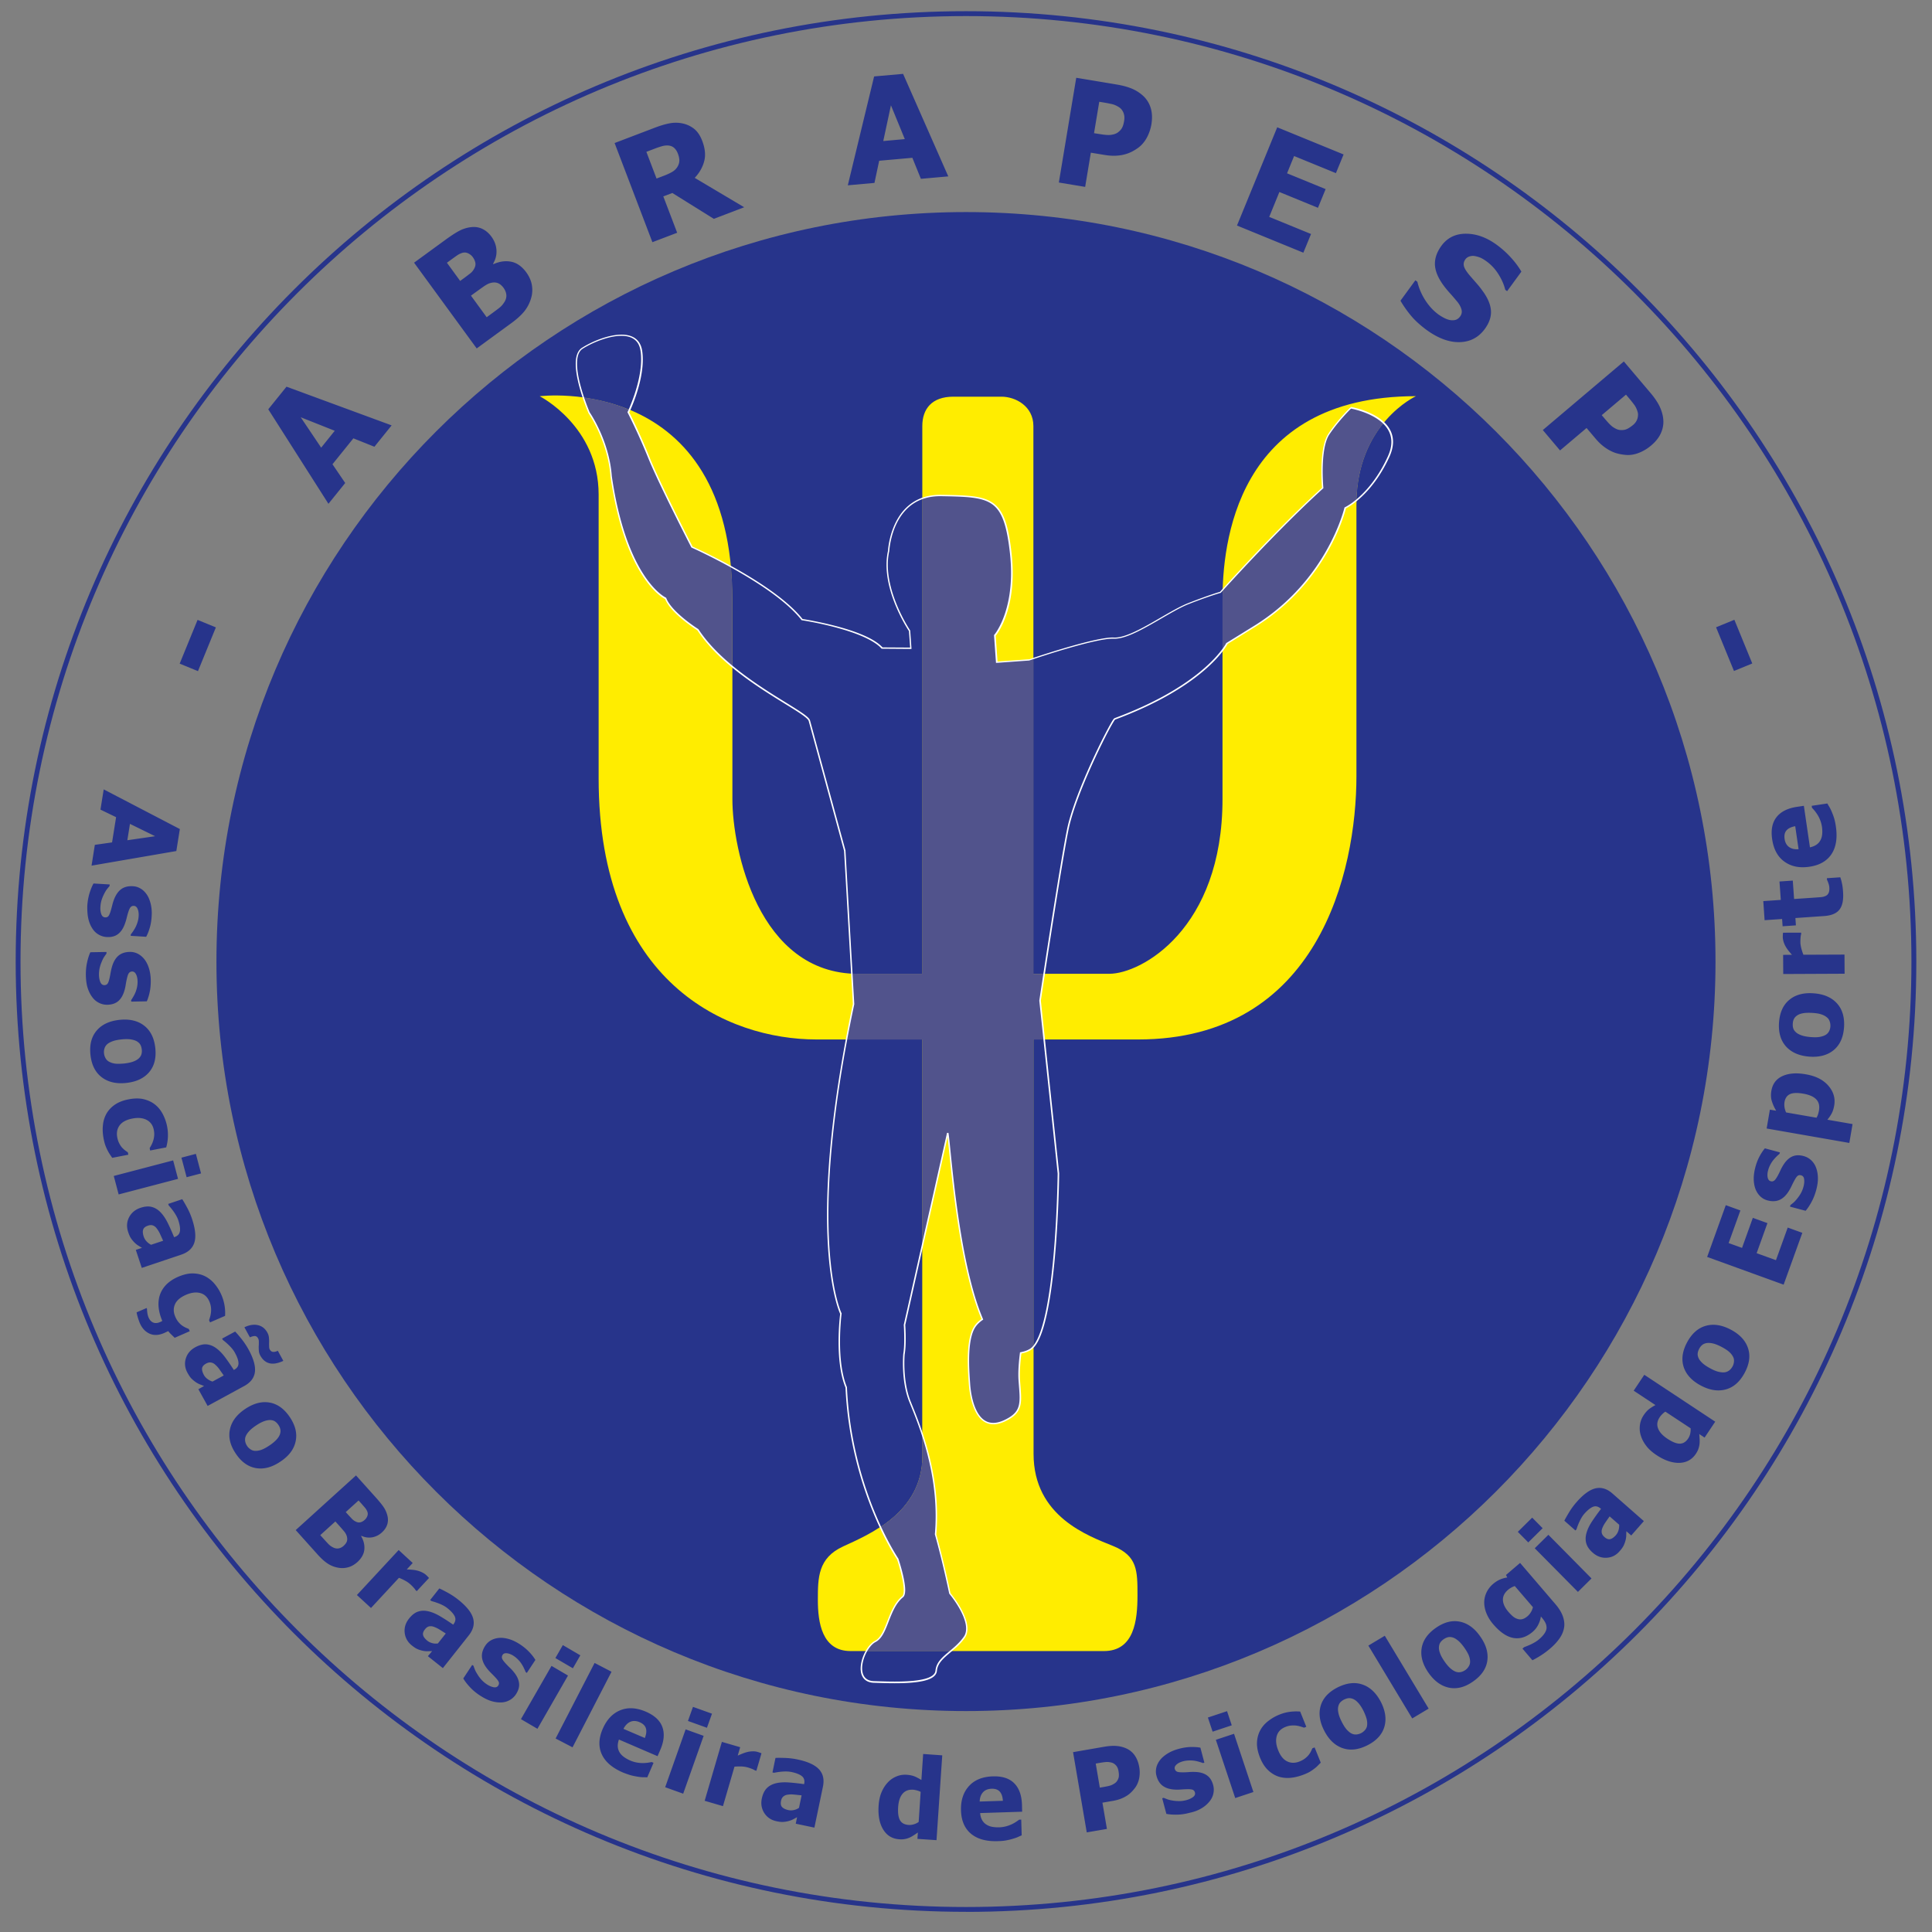
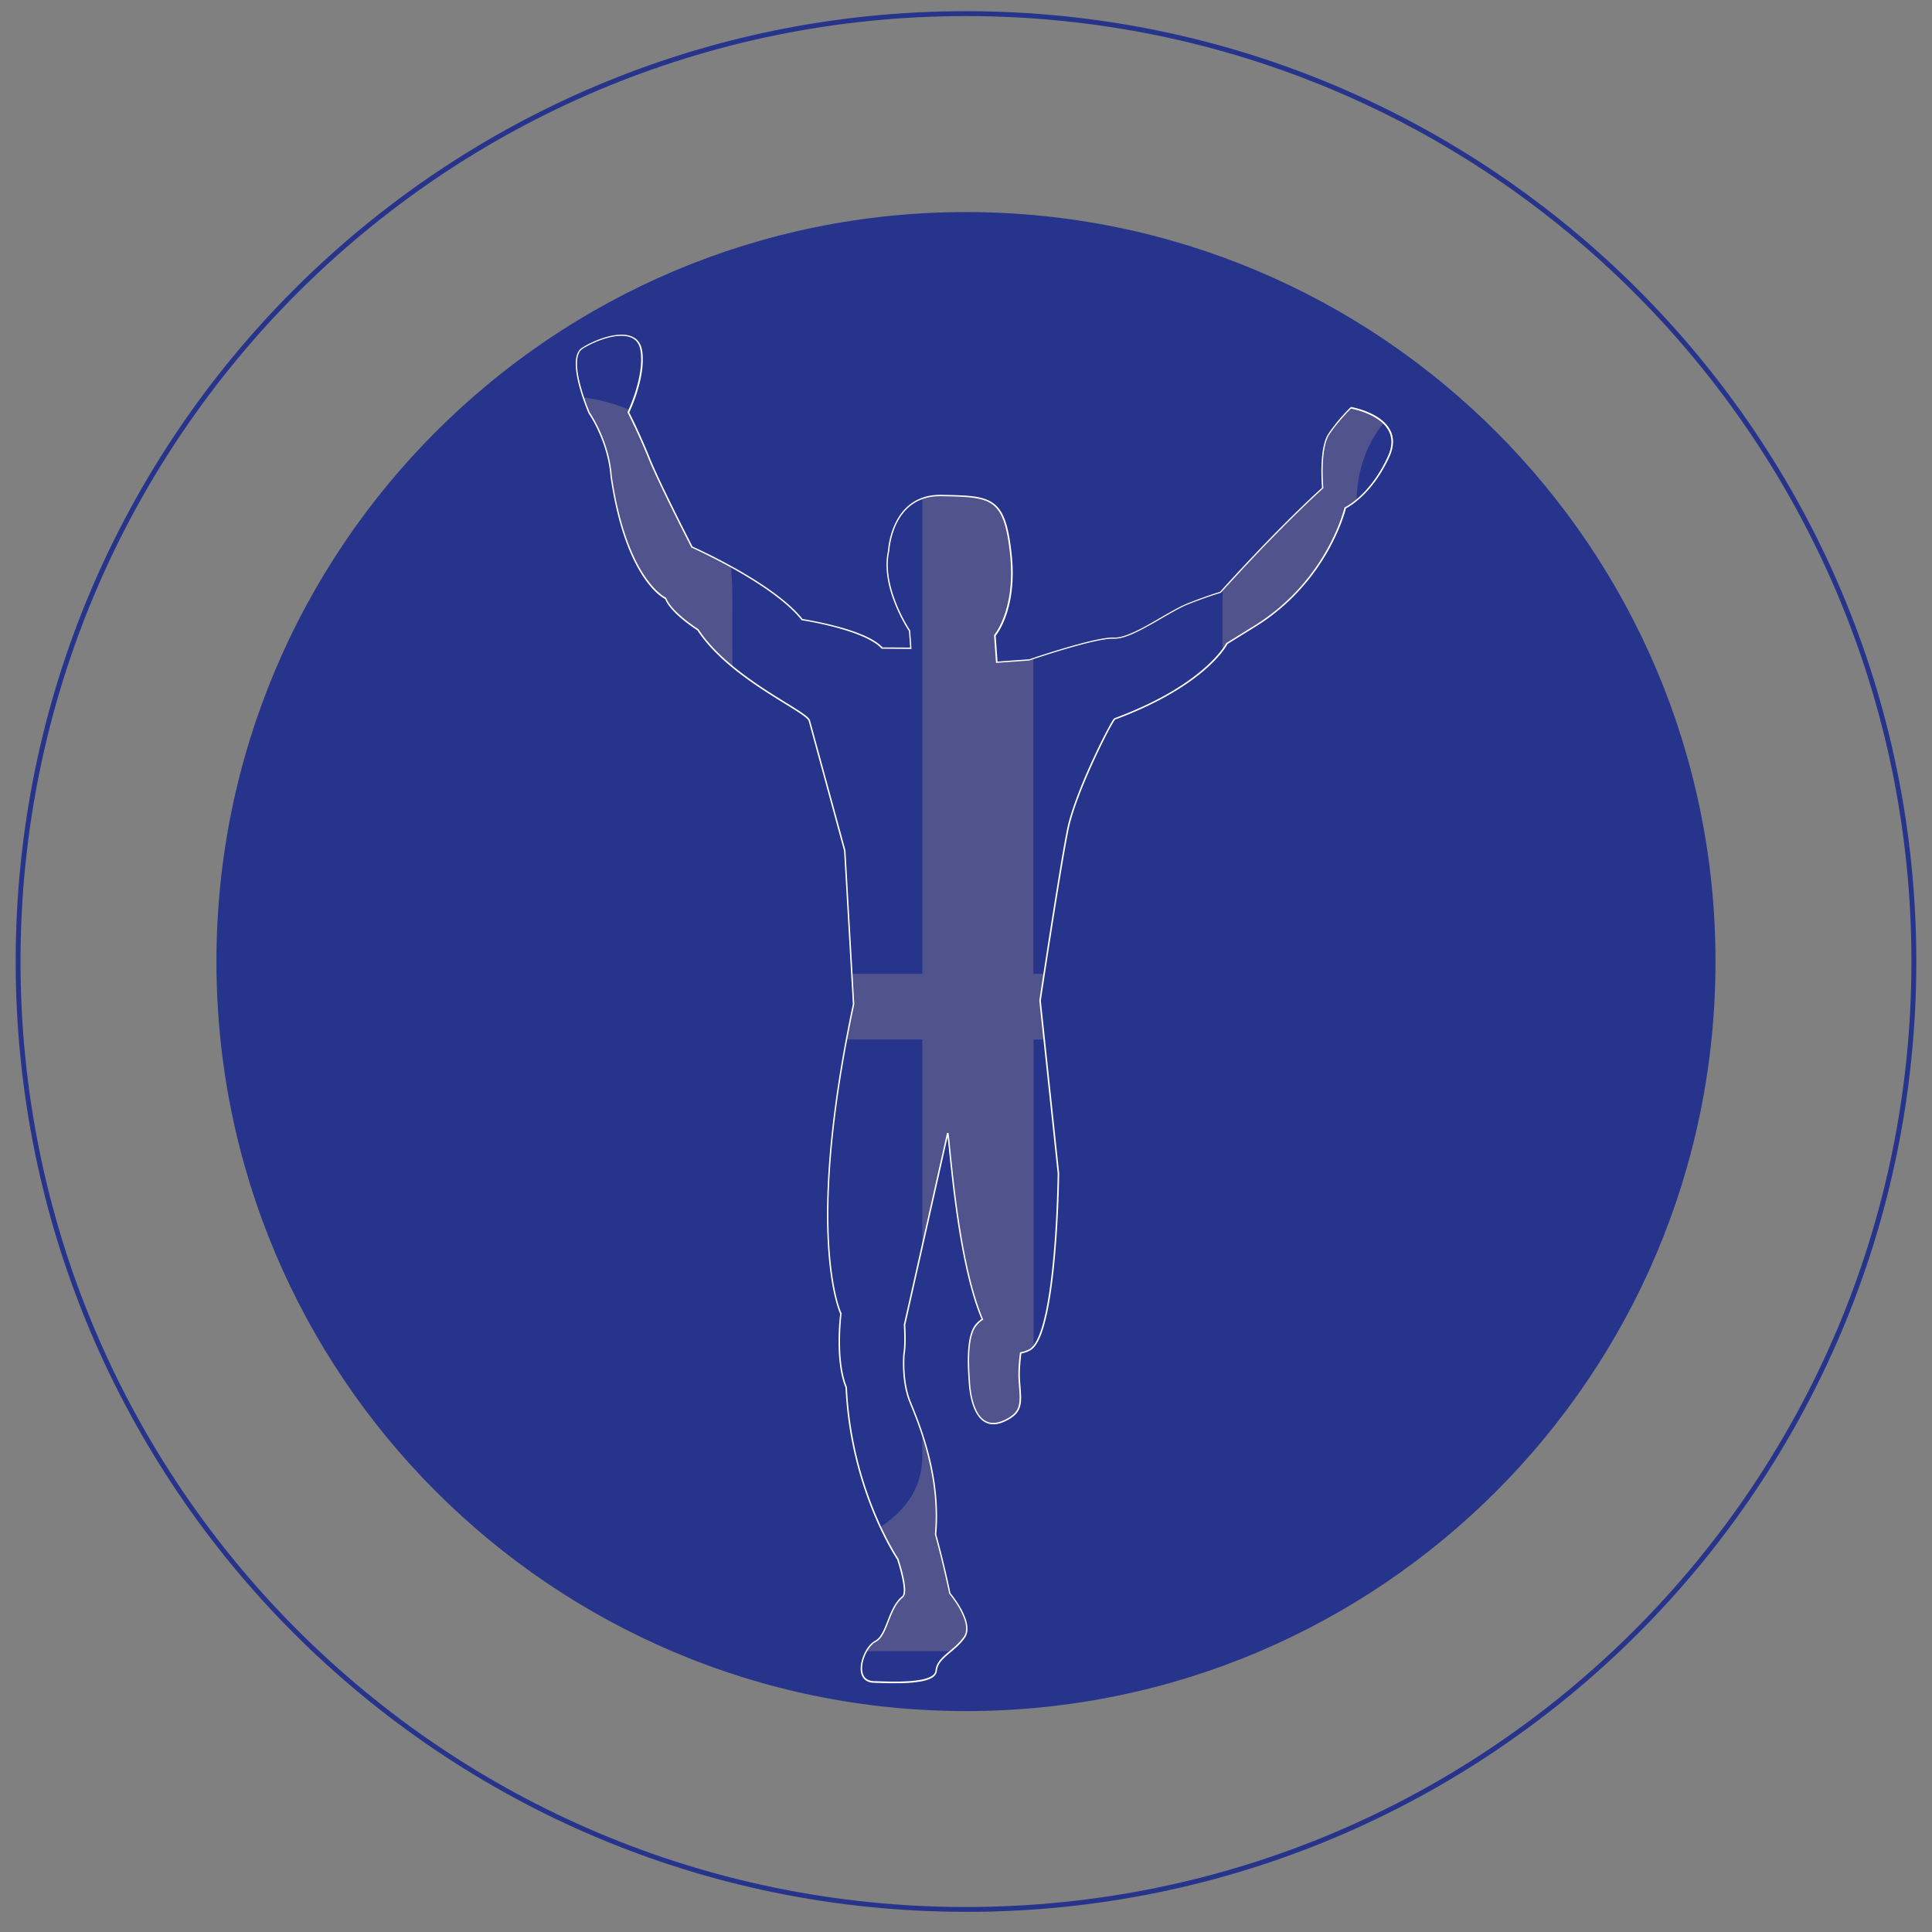
<svg xmlns="http://www.w3.org/2000/svg" data-bbox="2.76 1.97 334.48 334.49" viewBox="0 0 340 340" data-type="color">
  <rect x="0" y="0" width="340" height="340" fill="#808080" stroke="none" />
  <g>
    <path d="M170 301.12c72.85 0 131.9-59.05 131.9-131.9 0-72.85-59.06-131.9-131.9-131.9-72.86 0-131.91 59.05-131.91 131.9 0 72.85 59.06 131.9 131.91 131.9" fill="#27348b" data-color="1" />
-     <path d="M94.98 69.73s33.91-4.29 33.91 35.85v35.05c0 8.82 4.53 30.75 22.13 30.75h11.29v-96.4c0-2.99 1.65-5.17 5.47-5.17h8.45c2.51 0 5.63 1.69 5.63 5.17v96.39h13.38c5.58 0 19.9-7.86 19.9-30.75v-35.05c0-9.47 2.12-35.85 34.05-35.85 0 0-10.48 4.77-10.48 19.1v47.74c0 16.91-6.74 46.37-38.44 46.37h-18.38v72.92c0 11.09 9.71 14.46 14 16.22 4.29 1.75 4.29 4.34 4.29 8.7 0 4.37-.57 9.79-5.91 9.79h-44.59c-5.05 0-5.75-5.08-5.75-8.98 0-3.91 0-7.39 4.46-9.44 4.45-2.05 13.91-5.93 13.91-15.89v-73.32h-18.6c-15.67 0-38.35-9.87-38.35-45.96V87.04c0-12.06-10.37-17.31-10.37-17.31" fill="#ffed00" data-color="2" />
-     <path d="M167.32 290.57h-14.85c-1.21 2.13-1.51 5.34 1.3 5.44 1.06.03 2.34.08 3.66.08 3.48 0 7.16-.32 7.32-2.05.13-1.47 1.28-2.39 2.57-3.47m-5.01-107.63h-13.33c-6.8 36.24-.98 48.25-.98 48.25s-1.08 8.08.93 12.98c.5 10.72 3.57 19.32 6 24.56 3.79-2.51 7.38-6.34 7.38-12.46v-3.83c-.81-2.47-1.64-4.45-2.17-5.75-1.48-3.69-1.06-8.39-1.06-8.39.33-1.84.1-5.15.1-5.15l3.13-13.92v-36.29m21.44 0h-1.86v54.03c4.1-4.78 4.36-30.46 4.36-30.46l-2.5-23.57m31.42-79.12c-.25.28-.38.43-.38.43s-1.87.52-5.6 1.98c-3.67 1.42-9.7 6.08-12.97 6.08h-.36c-2.96 0-11.47 2.76-13.99 3.6v55.47h1.88c1.1-7.18 3.17-20.52 4.14-25.35 1.36-6.74 7.84-19.32 8.26-19.48 12.26-4.54 17.29-9.85 19-12.13v-8.83c0-.55 0-1.13.02-1.77m-52.86-16.1c-5.58 2.02-5.9 9.24-5.9 9.24-1.45 6.43 3.69 14.04 3.69 14.04l.22 3.07-5.06-.03c-3-3.35-14.08-5-14.08-5-2.72-3.47-8.13-6.91-12.55-9.34.17 1.84.26 3.8.26 5.88v11.73c6.06 5 13.19 8.28 13.55 9.51l6.24 22.88 1.24 21.65c.36.02.73.03 1.1.03h11.29V87.72m81.19-13.28c-2.37 2.89-4.6 7.27-4.78 13.6 1.58-1.3 3.82-3.67 5.63-7.65 1.25-2.72.51-4.63-.85-5.95M109.39 58.99c-2.32 0-5.21 1.23-6.87 2.29-1.92 1.22-.82 5.7.17 8.66 2.45.34 5.26.98 8.12 2.17.67-1.51 2.68-6.46 2.08-10.39-.31-2.03-1.74-2.73-3.5-2.73" fill="#27348b" data-color="1" />
    <path d="M162.31 252.44v3.83c0 6.13-3.58 9.95-7.38 12.46 1.68 3.61 3.05 5.63 3.05 5.63s1.94 5.8.86 6.66c-2.54 2.03-2.66 6.75-4.81 7.86-.57.29-1.13.93-1.57 1.7h14.85c.81-.68 1.68-1.43 2.38-2.43 1.81-2.57-2.55-7.72-2.55-7.72s-1-4.93-2.51-10.39c.62-6.82-.83-13.05-2.32-17.6m3.15-165.24c-1.2 0-2.25.19-3.15.52v83.65h-11.29c-.37 0-.74-.01-1.1-.03l.31 5.36c-.46 2.16-.87 4.23-1.25 6.24h13.33v36.29l4.46-19.83c.37 1.39 1.58 22.18 6.09 32.77-.62.44-1.22.98-1.61 1.8-1.16 2.46-.83 7.17-.66 9.54.14 1.92.84 7.02 4.21 7.02.77 0 1.68-.27 2.75-.9 2.48-1.46 2.07-3.21 1.81-6.75-.1-1.39.04-3.14.25-4.78.54-.11 1.08-.24 1.67-.59.21-.13.42-.31.61-.54v-54.03h1.86l-.73-6.84s.28-1.88.72-4.72h-1.88V115.9c-.45.15-.71.24-.71.24l-5.72.4-.34-4.72s3.9-4.47 2.8-14.44c-1.1-9.96-3.4-10.04-12.22-10.19-.07.01-.14.01-.21.01m72.3-15.43s-2.15 2.05-3.88 4.63c-1.74 2.57-1.09 9.49-1.09 9.49-7.48 6.81-15.75 15.88-17.62 17.94-.02.63-.03 1.22-.03 1.75v8.83c.54-.72.75-1.14.75-1.14l5.07-3.13c12.83-8.03 15.76-20.74 15.76-20.74s.82-.38 2-1.35c.17-6.32 2.41-10.71 4.78-13.6-2.12-2.06-5.74-2.68-5.74-2.68m-135.07-1.83c.53 1.57 1.02 2.72 1.02 2.72s3.41 4.9 3.86 11.2c2.7 18.39 9.58 21.45 9.58 21.45.94 2.55 5.68 5.53 5.68 5.53 1.57 2.4 3.74 4.57 6.06 6.49V105.6c0-2.08-.09-4.03-.26-5.88-3.78-2.08-6.83-3.43-6.83-3.43s-5.7-11.06-7.56-15.67c-1.86-4.61-3.65-8.04-3.65-8.04s.08-.16.21-.46c-2.85-1.2-5.67-1.85-8.11-2.18" fill="#51538c" data-color="3" />
    <path d="M237.76 71.77l-.09-.09s-2.16 2.06-3.9 4.65c-1.02 1.53-1.22 4.43-1.23 6.65 0 1.65.12 2.92.12 2.92l.13-.01-.09-.1c-8.5 7.73-18.01 18.37-18.01 18.38l.1.09-.04-.12s-1.89.53-5.62 1.99c-1.85.72-4.27 2.24-6.65 3.58-2.37 1.34-4.69 2.49-6.27 2.49h-.16l-.21-.01c-1.78 0-5.45.96-8.69 1.92-3.24.96-6.04 1.92-6.04 1.92l.04.12-.01-.13-5.59.4-.33-4.59-.13.01.1.08c.02-.02 3.03-3.48 3.03-11.08 0-1.07-.06-2.22-.2-3.45-.55-4.99-1.4-7.54-3.27-8.87-1.87-1.32-4.67-1.36-9.08-1.44h-.21c-4.36 0-6.68 2.48-7.88 4.95-1.2 2.47-1.31 4.92-1.31 4.93l.13.01-.13-.03c-.18.81-.26 1.63-.26 2.46 0 5.83 3.96 11.68 3.97 11.69l.11-.07-.13.01.21 2.93-4.92-.03v.13l.1-.09c-1.54-1.71-5.07-2.96-8.23-3.79-3.15-.83-5.92-1.25-5.93-1.25l-.02.13.1-.08c-5.1-6.48-19.42-12.8-19.43-12.81l-.05.12.11-.06s-.36-.69-.92-1.8c-1.69-3.32-5.24-10.41-6.63-13.86-1.86-4.62-3.64-8.05-3.65-8.05l-.11.06.12.06c0-.01 2.41-4.92 2.41-9.35 0-.53-.03-1.05-.11-1.56-.16-1.04-.61-1.76-1.26-2.21-.65-.45-1.47-.63-2.37-.63-2.36 0-5.26 1.24-6.95 2.31-.83.53-1.11 1.6-1.11 2.84 0 3.51 2.26 8.69 2.26 8.7v.01l.01.01s.21.3.54.85c.98 1.66 2.97 5.58 3.31 10.27v.01c2.69 18.42 9.61 21.54 9.66 21.55l.05-.12-.12.04c.99 2.62 5.73 5.57 5.73 5.59l.07-.11-.11.07c2.86 4.37 7.65 7.95 11.78 10.65 2.07 1.35 3.97 2.48 5.39 3.38.71.45 1.29.84 1.71 1.17.42.32.67.6.71.76l.12-.04-.12.03 6.23 22.87 1.55 27 .13-.01-.13-.03c-3.5 16.54-4.55 28.59-4.55 37.1 0 12.64 2.32 17.45 2.33 17.46l.12-.06-.13-.02s-.29 2.17-.29 4.95c0 2.59.25 5.7 1.23 8.09l.12-.05-.13.01c.84 18.16 9.07 30.24 9.08 30.26l.11-.07-.12.04s.3.88.59 2.01c.3 1.12.59 2.5.59 3.45 0 .54-.1.93-.28 1.06-1.31 1.05-1.97 2.76-2.59 4.33-.61 1.58-1.19 3-2.19 3.51-1.32.69-2.51 3-2.52 4.87 0 .66.15 1.27.53 1.73.37.46.96.75 1.79.78 1.06.03 2.35.08 3.67.08 1.74 0 3.53-.08 4.92-.38.7-.15 1.29-.35 1.73-.64.44-.28.73-.67.78-1.15.1-1.14.85-1.94 1.83-2.79.98-.85 2.17-1.73 3.09-3.04.33-.47.46-1.02.46-1.59-.01-2.76-3.01-6.28-3.02-6.29l-.1.08.13-.03s-1-4.93-2.51-10.4l-.12.03.13.01c.1-1.1.14-2.18.14-3.24 0-9.15-3.32-16.85-4.65-20.16-.93-2.31-1.11-5.04-1.11-6.73 0-.98.06-1.6.06-1.6l-.13-.01.13.02c.14-.77.18-1.77.18-2.7 0-1.33-.08-2.48-.08-2.48l-.13.01.13.03 7.6-33.75-.13-.03-.12.03c.08.32.23 1.89.47 4.2.71 6.93 2.24 20.62 5.63 28.59l.12-.05-.07-.1c-.63.44-1.25 1-1.65 1.85-.67 1.43-.85 3.55-.85 5.56 0 1.54.11 3.02.18 4.04.07.97.28 2.73.9 4.27.62 1.53 1.67 2.87 3.43 2.87.8 0 1.73-.28 2.81-.92 1.66-.97 2.08-2.13 2.07-3.78 0-.87-.11-1.88-.19-3.09-.02-.31-.03-.64-.03-.99 0-1.17.12-2.51.28-3.77l-.13-.02.03.13c.54-.11 1.11-.25 1.71-.61 1.24-.76 2.12-3.06 2.81-6.11 2.06-9.14 2.22-24.99 2.22-25v-.01l-3.23-30.42-.13.01.13.02s.22-1.46.57-3.75c1.05-6.88 3.28-21.27 4.3-26.32.67-3.35 2.63-8.18 4.47-12.18.92-2 1.81-3.8 2.5-5.11.34-.65.64-1.18.86-1.55.11-.18.2-.33.27-.43l.08-.11.02-.02-.04-.06.03.07.02-.01-.04-.06.03.07c16.15-5.99 19.8-13.31 19.81-13.34l-.12-.06.07.11 5.06-3.13c12.88-8.07 15.81-20.8 15.82-20.81l-.13-.03.05.12c.02-.01 4.5-2.09 7.7-9.07.45-.99.65-1.87.65-2.67 0-2.46-1.86-3.99-3.69-4.9-1.83-.91-3.64-1.22-3.65-1.23l-.06-.01-.05.04.06.12-.02.13s.44.08 1.12.27c1.01.28 2.52.82 3.77 1.72s2.23 2.16 2.23 3.89c0 .75-.19 1.6-.63 2.56-1.58 3.46-3.48 5.7-4.98 7.07-.75.69-1.4 1.16-1.86 1.45-.23.15-.41.25-.54.32-.13.07-.19.1-.19.1l-.06.03-.01.06s-.04.19-.15.55c-.73 2.52-4.36 13.1-15.55 20.1l-5.09 3.15-.02.03s-.05.11-.18.31c-.9 1.45-5.4 7.67-19.49 12.89l-.11.1c-.21.25-.73 1.16-1.44 2.52-2.11 4.07-5.8 12.05-6.79 16.98-1.36 6.75-4.87 30.08-4.87 30.08v.02l3.23 30.42.13-.01h-.13s-.02 1.76-.12 4.44c-.15 4.03-.48 10.14-1.22 15.49-.37 2.68-.84 5.17-1.43 7.12-.59 1.95-1.32 3.34-2.14 3.83-.57.34-1.09.47-1.63.58l-.09.02-.01.09c-.16 1.27-.28 2.61-.28 3.8 0 .35.01.69.03 1 .09 1.22.19 2.23.19 3.08-.01 1.61-.35 2.61-1.95 3.56-1.06.62-1.94.88-2.68.88-1.61 0-2.58-1.21-3.19-2.71-.61-1.49-.82-3.24-.88-4.19-.07-1.03-.18-2.49-.18-4.02 0-1.99.18-4.1.83-5.45.38-.79.95-1.32 1.57-1.75l.08-.06-.04-.1c-2.25-5.27-3.68-13.11-4.59-19.8-.46-3.35-.78-6.4-1.02-8.71-.24-2.31-.38-3.86-.47-4.24h-.25l-7.61 33.77v.02s.08 1.15.08 2.46c0 .91-.04 1.91-.17 2.65v.01s-.06.64-.06 1.62c0 1.7.17 4.46 1.13 6.82 1.34 3.31 4.63 10.97 4.63 20.06 0 1.05-.04 2.13-.14 3.22v.02l.01.02c.76 2.73 1.39 5.33 1.82 7.24.44 1.91.69 3.14.69 3.14l.01.03.02.03s.18.22.46.59c.84 1.11 2.5 3.59 2.49 5.54 0 .54-.12 1.03-.42 1.44-.89 1.27-2.06 2.14-3.05 2.99-.99.85-1.81 1.71-1.92 2.96-.04.38-.26.69-.66.95-1.2.79-3.92.98-6.51.98-1.32 0-2.61-.05-3.67-.08-.77-.03-1.27-.28-1.6-.68-.32-.4-.47-.95-.47-1.57-.01-1.76 1.19-4.04 2.38-4.64 1.14-.59 1.7-2.08 2.31-3.65.61-1.57 1.28-3.24 2.51-4.22.29-.25.37-.7.38-1.26 0-2-1.2-5.53-1.2-5.54l-.01-.02-.01-.01s-.13-.19-.35-.55c-1.58-2.55-7.95-13.75-8.68-29.57v-.02l-.01-.02c-.96-2.33-1.21-5.42-1.21-8 0-1.38.07-2.61.14-3.5.07-.88.14-1.42.14-1.42l.01-.04-.02-.03s-.03-.07-.1-.22c-.44-1.07-2.21-6.09-2.21-17.13 0-8.48 1.05-20.52 4.55-37.04v-.02l-1.55-27.04-6.24-22.89c-.09-.27-.37-.54-.8-.88-1.51-1.18-4.98-3.07-8.69-5.62-3.71-2.55-7.67-5.75-10.14-9.53l-.02-.02-.02-.02s-.29-.18-.75-.5c-1.37-.95-4.2-3.11-4.88-4.96l-.02-.05-.05-.02-.07-.04c-.72-.38-6.91-4.11-9.44-21.32l-.13.02.13-.01c-.45-6.33-3.88-11.24-3.89-11.25l-.11.07.12-.05s-.14-.32-.35-.86c-.63-1.61-1.89-5.17-1.89-7.73 0-1.22.28-2.18.99-2.63 1.65-1.05 4.53-2.27 6.81-2.27.86 0 1.63.17 2.22.58.59.41 1 1.05 1.15 2.04.08.49.11 1 .11 1.52 0 2.17-.6 4.49-1.19 6.25-.3.88-.6 1.63-.82 2.16-.22.53-.37.83-.37.83l-.03.06.03.06s.44.86 1.12 2.29c.68 1.43 1.59 3.44 2.52 5.74 1.87 4.62 7.56 15.68 7.56 15.68l.02.04.04.02s.89.39 2.31 1.09c4.26 2.08 13.26 6.85 17.02 11.64l.03.04.05.01s.69.1 1.77.31c1.63.31 4.13.86 6.51 1.64 2.38.78 4.63 1.8 5.72 3.02l.04.04 5.25.04-.23-3.24-.02-.03s-.24-.36-.61-1c-1.11-1.9-3.31-6.26-3.31-10.55 0-.81.08-1.62.26-2.4v-.02s.01-.15.04-.41c.1-.92.47-3.24 1.74-5.32 1.27-2.07 3.43-3.9 7.15-3.91h.21c4.42.08 7.18.15 8.94 1.4 1.76 1.24 2.61 3.71 3.16 8.68.13 1.22.19 2.37.19 3.42 0 3.76-.75 6.49-1.49 8.28-.37.89-.74 1.55-1.02 1.99a5.925 5.925 0 0 1-.45.63l-.04.04.35 4.9 5.86-.42.02-.01s.7-.24 1.8-.6c3.31-1.08 10.28-3.24 12.85-3.23h.37c1.69 0 4.02-1.18 6.4-2.52 2.38-1.34 4.8-2.86 6.61-3.57a81.16 81.16 0 0 1 4.2-1.53c.93-.31 1.4-.44 1.4-.44l.04-.01.03-.03s.59-.66 1.62-1.78c3.07-3.35 10.01-10.79 16.37-16.57l.05-.04-.01-.06s-.12-1.26-.12-2.9c0-2.2.22-5.08 1.18-6.5.86-1.28 1.83-2.43 2.58-3.26.75-.83 1.29-1.34 1.29-1.34l-.06-.08-.02.13.02-.13z" fill="#ffffff" data-color="4" />
    <path d="M170 336.03v.43c92.37 0 167.24-74.88 167.24-167.24S262.37 1.97 170 1.97 2.76 76.85 2.76 169.21c0 92.37 74.88 167.24 167.24 167.24v-.85c-45.95 0-87.54-18.62-117.65-48.73-30.12-30.11-48.74-71.71-48.74-117.66S22.23 81.67 52.34 51.56C82.46 21.45 124.05 2.83 170 2.83s87.54 18.62 117.65 48.73c30.11 30.11 48.73 71.71 48.73 117.65 0 45.95-18.62 87.54-48.73 117.65-30.11 30.12-71.7 48.74-117.65 48.74v.43z" fill="#27348b" data-color="1" />
-     <path d="M308.37 116.76l-3.15-7.69-3.22 1.32 3.15 7.69 3.22-1.32zm-22.15-41.22c-.33.13-.71.17-1.15.13-.21-.02-.46-.09-.73-.23-.27-.14-.51-.29-.7-.45-.23-.19-.47-.44-.73-.73s-.53-.61-.82-.95l-.21-.25 4.27-3.61.43.51c.45.53.79.96 1.03 1.29.24.33.43.72.57 1.19.12.36.11.76-.01 1.2-.13.44-.39.83-.8 1.17-.44.35-.82.6-1.15.73m6.1.62c.35-.8.47-1.62.38-2.46-.08-.76-.31-1.5-.66-2.23-.36-.72-.88-1.5-1.58-2.32l-4.69-5.54-14.26 12.07 3.03 3.59 4.67-3.95 1.59 1.88c.43.51.87.94 1.3 1.28.43.34.87.63 1.31.85.44.23.89.4 1.35.51.46.11.91.18 1.37.22.74.06 1.5-.06 2.27-.36.78-.3 1.5-.73 2.16-1.29.83-.7 1.42-1.45 1.76-2.25M256.9 60.21c1.84-.05 3.31-.83 4.41-2.33.76-1.05 1.12-2.08 1.08-3.09-.04-1.01-.45-2.09-1.22-3.23-.4-.58-.79-1.09-1.18-1.54-.39-.45-.8-.92-1.22-1.4-.65-.75-1.03-1.34-1.14-1.77-.11-.43-.02-.83.26-1.22.19-.26.45-.43.78-.52.33-.09.65-.1.96-.03.39.08.73.19 1.03.33.3.15.61.34.94.58.85.62 1.56 1.39 2.13 2.31.57.92.96 1.82 1.17 2.7l.33.24 2.51-3.44c-.48-.82-1.09-1.65-1.85-2.48-.75-.83-1.58-1.57-2.48-2.23-1.79-1.31-3.6-1.96-5.44-1.96-1.83 0-3.26.71-4.3 2.12-.76 1.05-1.15 2.1-1.15 3.17 0 1.06.43 2.23 1.3 3.5.38.55.82 1.09 1.31 1.64.5.55.95 1.08 1.37 1.59.33.41.56.84.69 1.29.13.45.05.87-.23 1.25-.25.34-.54.54-.87.62-.33.07-.67.07-1.02-.01-.29-.06-.63-.19-1.02-.4-.39-.21-.69-.4-.91-.56-.86-.63-1.62-1.44-2.28-2.45a10.52 10.52 0 0 1-1.43-3.31l-.35-.25-2.62 3.59c.51.88 1.12 1.75 1.83 2.61.71.86 1.65 1.71 2.8 2.56 2.04 1.47 3.97 2.17 5.81 2.12m-27.53-15.74l1.35-3.29-7.36-3.01 1.79-4.38 6.79 2.78 1.35-3.29-6.79-2.78 1.24-3.04 7.36 3.01 1.35-3.29-11.68-4.78-7.08 17.29 11.68 4.78zM197.46 22.5c-.17.31-.43.59-.8.85-.17.12-.41.22-.71.3-.3.07-.57.11-.83.11-.3 0-.64-.03-1.03-.08-.39-.06-.8-.12-1.24-.19l-.32-.05.92-5.53.66.11c.68.11 1.22.22 1.62.31.4.1.8.28 1.2.54.32.2.58.51.76.92.18.42.23.89.15 1.41-.08.55-.21.99-.38 1.3m5.05-3.48c-.25-.83-.69-1.54-1.3-2.12a6.84 6.84 0 0 0-1.95-1.27c-.74-.32-1.64-.57-2.71-.75l-7.15-1.19-3.06 18.43 4.63.77 1-6.02 2.43.4c.66.11 1.27.15 1.82.14.55-.02 1.07-.08 1.55-.2.49-.12.94-.28 1.36-.49.42-.21.81-.45 1.18-.72.6-.44 1.1-1.02 1.5-1.75.4-.73.67-1.53.82-2.38.17-1.07.13-2.02-.12-2.85m-47.07 5.8l1.35-6.29 2.44 5.95-3.79.34zm-1.55 7.37l.83-3.9 5.84-.52 1.5 3.7 4.82-.43L158.93 13l-5.1.45-4.63 19.16 4.69-.42zm-34.34-3.86c-.02.36-.13.7-.33 1.02-.21.36-.51.65-.91.89s-.9.47-1.51.7l-1.26.48-1.79-4.7 1.47-.56c.5-.19.93-.34 1.28-.43.35-.1.68-.14 1-.13.46.02.83.16 1.12.41.29.25.52.6.68 1.03.19.51.27.93.25 1.29m2.71 2.97c.82-.88 1.38-1.84 1.66-2.91.29-1.06.17-2.26-.34-3.6-.36-.95-.84-1.65-1.44-2.13-.6-.47-1.29-.79-2.07-.95-.76-.15-1.52-.15-2.28 0-.77.15-1.63.41-2.6.78l-7.03 2.68 6.65 17.45 4.36-1.66-2.44-6.4 1.59-.6 7.3 4.55 5.34-2.04-8.7-5.17zM89.1 51.84c.05.4-.04.81-.27 1.21-.27.46-.58.83-.95 1.12-.37.29-1.04.79-2.03 1.51l-.2.15-2.77-3.8.7-.51c.68-.49 1.22-.88 1.63-1.16.41-.28.76-.46 1.05-.54.48-.14.91-.15 1.29-.02s.75.42 1.09.89c.25.36.41.74.46 1.15m-5.45-5.61c.07.33 0 .68-.2 1.05-.18.33-.4.6-.65.8-.25.2-.7.54-1.34 1.01l-.48.35-2.33-3.2.26-.19c.67-.49 1.18-.86 1.53-1.1.35-.24.69-.39 1.01-.47.35-.08.68-.03.99.13s.56.37.74.61c.25.34.4.67.47 1.01m6.3-.17c-1-.2-2.04-.05-3.12.43l-.06-.08c.45-.74.65-1.54.6-2.38-.05-.84-.34-1.63-.88-2.37-.46-.63-1.01-1.1-1.63-1.39-.62-.29-1.31-.39-2.06-.28-.7.09-1.36.31-1.99.64-.63.33-1.5.9-2.61 1.71l-5.33 3.89 11.02 15.09 6.04-4.41c1.05-.76 1.84-1.49 2.38-2.17.54-.69.93-1.46 1.17-2.32.21-.72.25-1.47.12-2.25-.13-.77-.47-1.54-1.02-2.29-.76-1.01-1.63-1.63-2.63-1.82M56.52 78.78l-3.6-5.35 5.99 2.38-2.39 2.97zM60.75 85l-2.24-3.3 3.68-4.56 3.7 1.48 3.03-3.76-18.5-6.81-3.21 3.98L57.8 88.66 60.75 85zm-25.98 24.09l-3.15 7.7 3.22 1.32 3.15-7.7-3.22-1.32z" fill="#27348b" data-color="1" />
-     <path d="M316.52 149.44c-.67.06-1.22-.06-1.66-.37-.44-.31-.71-.79-.8-1.44-.09-.64.02-1.14.34-1.5.32-.36.83-.61 1.53-.73l.59 4.04zm6.28-5.36a9.36 9.36 0 0 0-.39-1.09c-.15-.38-.29-.67-.42-.89-.13-.21-.26-.45-.41-.7l-2.75.41.05.35c.13.13.28.3.46.51.17.21.34.45.5.7.19.29.35.62.49.98a5.45 5.45 0 0 1 .35 2.39c-.03.39-.12.75-.28 1.06-.15.32-.38.6-.69.82-.31.23-.7.39-1.19.5l-1.07-7.31-1.2.18c-1.64.24-2.84.84-3.6 1.8-.76.96-1.02 2.25-.78 3.89.26 1.8.99 3.13 2.18 3.97 1.19.85 2.65 1.14 4.39.88 1.78-.26 3.07-1.01 3.88-2.23.8-1.22 1.06-2.84.76-4.86a9.5 9.5 0 0 0-.28-1.36m1.37 11.46c-.08-.41-.18-.79-.31-1.15l-2.36.16.02.29c.07.11.15.31.25.6s.15.52.16.7c.03.44-.01.77-.13 1.01-.11.24-.28.41-.5.51-.22.11-.47.18-.75.21s-.61.05-.99.08l-3.83.26-.23-3.24-2.34.16.23 3.24-3.08.21.23 3.36 3.08-.21.09 1.28 2.34-.16-.09-1.29 5.05-.35c1.28-.09 2.18-.46 2.7-1.13.52-.66.73-1.68.64-3.05-.03-.58-.09-1.08-.18-1.49m-10.39 8.6c-.01.11-.02.23-.03.37 0 .13-.01.26-.01.37 0 .29.06.59.16.92.11.32.24.61.39.85.13.22.3.47.52.74.22.27.4.48.54.64l-1.55.01.02 3.37 10.8-.05-.02-3.37-7.23.03a9.96 9.96 0 0 1-.37-1.13c-.1-.39-.16-.76-.16-1.11 0-.29.01-.56.03-.81.02-.24.05-.43.1-.56v-.28l-3.19.01zm6.79 14.39c.38.13.7.31.96.53.22.18.38.42.47.71.1.29.13.57.12.84-.02.33-.1.62-.24.88-.13.26-.33.47-.59.63-.25.15-.59.27-1 .35-.41.08-.95.09-1.61.04s-1.2-.15-1.63-.3c-.43-.15-.76-.33-.99-.54-.25-.23-.41-.46-.48-.71-.08-.25-.1-.53-.08-.83.02-.32.09-.6.22-.84.12-.24.33-.45.61-.63.27-.17.62-.29 1.05-.36.43-.07.97-.08 1.61-.04.67.04 1.2.13 1.58.27m-5.67-2.58c-1.09.89-1.69 2.23-1.82 3.99-.12 1.76.29 3.17 1.23 4.22.95 1.05 2.31 1.65 4.1 1.79 1.77.13 3.2-.25 4.29-1.15 1.09-.9 1.69-2.23 1.82-3.99.12-1.77-.29-3.18-1.24-4.23-.95-1.05-2.31-1.64-4.08-1.77-1.78-.14-3.22.24-4.3 1.14m4.73 17.52c.46.48.62 1.13.48 1.94-.05.29-.11.54-.18.74-.07.21-.15.39-.26.55l-5.35-.93c-.14-.32-.23-.63-.28-.94-.04-.31-.04-.61.01-.91.12-.67.44-1.13.96-1.37.52-.24 1.3-.26 2.34-.08 1.06.18 1.82.52 2.28 1m-5.94-4.1c-1.1.5-1.75 1.37-1.96 2.61-.11.66-.09 1.27.09 1.82.17.55.42 1.11.76 1.67l-1.11-.19-.57 3.32 14.55 2.54.57-3.32-4.43-.77c.33-.4.59-.78.78-1.15.19-.37.33-.82.42-1.35.22-1.26-.12-2.42-1.01-3.46s-2.19-1.71-3.89-2.01c-1.71-.32-3.1-.21-4.2.29m6.23 17.86c-.02-.65-.13-1.25-.34-1.78-.19-.5-.48-.93-.86-1.28s-.82-.59-1.31-.72c-.77-.21-1.45-.18-2.02.08-.57.26-1.07.74-1.51 1.42-.2.31-.38.63-.54.98-.16.35-.31.65-.45.91-.27.5-.5.82-.68.94-.18.13-.39.16-.62.09-.26-.07-.43-.29-.51-.66-.07-.37-.05-.79.08-1.26.09-.35.23-.69.4-1.01.17-.32.35-.59.55-.83.17-.2.35-.4.56-.61.21-.2.37-.35.49-.44l.07-.26-2.64-.71c-.32.37-.63.84-.94 1.41-.31.58-.56 1.23-.75 1.96-.2.77-.29 1.48-.27 2.14.02.66.14 1.24.34 1.74.21.5.5.91.85 1.24.36.32.76.55 1.23.67.81.22 1.52.18 2.13-.09.61-.28 1.15-.79 1.62-1.55.17-.27.34-.58.51-.94.17-.36.32-.66.45-.89.23-.44.43-.72.6-.85.17-.13.37-.16.61-.09.31.08.49.32.53.7.05.39.01.81-.11 1.27-.12.45-.28.85-.48 1.2-.2.35-.42.66-.64.93-.25.31-.47.55-.66.71-.19.16-.37.3-.53.43l-.07.27 2.75.73c.34-.39.68-.9 1.03-1.54s.62-1.34.83-2.11c.22-.8.32-1.55.3-2.2m-2.74 9.73l-2.57-.93-2.07 5.74-3.4-1.23 1.9-5.29-2.57-.93-1.9 5.29-2.36-.85 2.07-5.74-2.57-.93-3.28 9.11 13.46 4.88 3.29-9.12zm-12.84 20.98c.29.27.52.56.67.87.13.26.17.53.14.83-.03.3-.11.57-.24.81-.16.29-.35.53-.58.71-.23.18-.5.3-.8.34-.3.04-.65.01-1.06-.08-.41-.09-.91-.29-1.49-.61-.58-.31-1.04-.62-1.37-.92-.33-.31-.56-.6-.69-.89-.13-.3-.19-.59-.15-.85.03-.26.12-.52.26-.79.15-.28.33-.51.55-.68.21-.17.48-.28.82-.33.32-.04.69-.01 1.11.09.43.11.92.31 1.49.61.6.32 1.05.62 1.34.89m-4.14-4.62c-1.36.38-2.46 1.35-3.3 2.91-.83 1.55-1.03 3-.6 4.34.44 1.34 1.45 2.43 3.03 3.27 1.57.83 3.04 1.05 4.4.67 1.37-.38 2.46-1.35 3.3-2.91.84-1.57 1.04-3.02.59-4.35-.44-1.33-1.45-2.42-3.02-3.25-1.57-.83-3.04-1.06-4.4-.68m-2.75 18.98c-.07.32-.19.59-.35.84-.4.6-.89.91-1.47.92-.58.01-1.31-.28-2.2-.87-.85-.56-1.4-1.17-1.64-1.82-.25-.65-.15-1.31.3-1.98.11-.16.26-.34.45-.53.2-.19.38-.34.54-.43l4.44 2.93c.02.3 0 .62-.07.94m-8.08-10.36l-1.87 2.8 3.83 2.53c-.48.26-.87.51-1.17.75-.3.24-.61.59-.92 1.06a3.92 3.92 0 0 0-.64 1.7c-.08.62-.04 1.21.14 1.8.19.64.5 1.25.95 1.84.44.59 1.06 1.14 1.84 1.66 1.42.94 2.76 1.39 4.01 1.36 1.25-.04 2.22-.57 2.9-1.59.2-.3.35-.58.44-.84.09-.25.16-.53.2-.83.03-.23.04-.52.03-.87-.02-.35-.04-.66-.07-.94l.94.62 1.87-2.8-12.48-8.25zm-2.3 28.28l2.22-2.53-5.52-4.85c-.95-.84-1.94-1.14-2.96-.92-1.02.23-2.15 1.04-3.37 2.44-.5.57-.94 1.17-1.33 1.82-.39.65-.66 1.12-.81 1.44l1.95 1.72.19-.21c.16-.53.37-1.04.61-1.53s.49-.89.75-1.18c.58-.66 1.09-1.07 1.55-1.25.46-.18.91-.07 1.36.33l.04.04c-.59.77-1.12 1.51-1.59 2.22-.47.71-.79 1.39-.97 2.04-.18.64-.19 1.25-.03 1.81.16.57.54 1.11 1.14 1.64.73.64 1.54.94 2.44.89.9-.05 1.66-.43 2.28-1.15.34-.38.57-.71.7-.97s.24-.56.33-.88c.09-.33.13-.62.14-.86 0-.24.01-.51.02-.81l.86.75zm-2.25-.88c-.1.32-.25.59-.44.81-.35.4-.68.63-1 .71-.32.08-.67-.05-1.04-.38-.26-.23-.41-.47-.46-.73-.05-.26-.01-.53.1-.82.13-.33.3-.65.5-.94.2-.29.46-.67.79-1.13l1.68 1.47c.01.36-.03.7-.13 1.01m-15.18-2.26l-2.53 2.5 1.84 1.86 2.53-2.5-1.84-1.86zm2.85 3.02l-2.4 2.37 7.6 7.68 2.39-2.37-7.59-7.68zm-4.98 4.95l-2.48 2.12.22.45c-.43.05-.85.17-1.27.35-.42.18-.84.45-1.26.81-.46.4-.83.88-1.1 1.43-.27.56-.41 1.14-.42 1.74-.01.63.12 1.28.38 1.94.26.66.66 1.32 1.21 1.96 1.21 1.41 2.4 2.21 3.57 2.41 1.17.19 2.29-.17 3.36-1.08.4-.34.73-.75.97-1.23.25-.48.41-.97.48-1.47l.13.15c.3.35.52.67.66.95.14.28.21.57.21.87 0 .29-.11.61-.33.95-.21.34-.54.7-.97 1.07-.21.18-.43.34-.66.48-.23.14-.47.27-.73.4-.22.1-.44.2-.66.29-.22.09-.42.17-.59.23l-.3.26 1.75 2.05c.44-.22.94-.5 1.49-.85s1.1-.76 1.65-1.23c.65-.56 1.18-1.13 1.6-1.72.42-.59.69-1.2.81-1.83.13-.62.07-1.29-.16-2.01-.24-.72-.68-1.46-1.33-2.22l-6.23-7.27zm1.9 8.67c-.16.27-.35.5-.58.7-.31.26-.6.43-.88.51a1.5 1.5 0 0 1-.84-.01c-.29-.08-.56-.22-.82-.43-.26-.21-.54-.49-.84-.84-.61-.71-.93-1.4-.96-2.06-.03-.66.27-1.26.88-1.79a3.669 3.669 0 0 1 1.21-.68l3.19 3.72c-.08.32-.2.62-.36.88m-10.9 7.68c.14.38.21.73.2 1.07 0 .29-.09.55-.25.81-.16.25-.35.46-.57.61-.27.19-.54.31-.83.37-.29.06-.57.04-.86-.06-.28-.1-.58-.29-.91-.56-.32-.27-.67-.67-1.05-1.21-.38-.54-.65-1.02-.8-1.44-.16-.42-.23-.79-.21-1.11.02-.33.1-.61.24-.82.15-.21.34-.41.59-.58.26-.18.53-.3.79-.36s.55-.03.87.07c.3.1.61.3.95.59.33.29.68.69 1.05 1.22.38.55.65 1.02.79 1.4m-1.6-6.01c-1.39-.28-2.8.09-4.25 1.11-1.44 1.01-2.27 2.21-2.48 3.61-.21 1.39.2 2.83 1.23 4.3 1.02 1.45 2.23 2.32 3.61 2.6 1.39.28 2.8-.09 4.24-1.11 1.45-1.02 2.28-2.23 2.48-3.62.2-1.39-.2-2.82-1.23-4.27-1.01-1.47-2.22-2.34-3.6-2.62m-13.21 2.48l-2.89 1.73 7.72 12.82 2.89-1.73-7.72-12.82zm-3.17 14.74c.08.39.1.75.05 1.09-.04.28-.17.54-.36.76-.2.23-.42.41-.66.53-.29.15-.59.23-.88.25-.29.02-.58-.04-.85-.18-.27-.14-.54-.36-.82-.67-.28-.31-.57-.76-.87-1.35-.3-.59-.5-1.1-.59-1.54-.1-.44-.11-.81-.05-1.12.07-.33.19-.59.36-.78.18-.19.4-.36.67-.5.29-.14.57-.23.84-.25.27-.02.56.05.86.19.28.14.57.38.86.71.29.33.58.78.87 1.35.29.62.48 1.12.57 1.51m-.74-6.15c-1.33-.47-2.79-.3-4.38.49-1.58.8-2.57 1.87-2.98 3.21-.41 1.35-.21 2.82.61 4.41.81 1.58 1.88 2.6 3.22 3.07 1.34.47 2.79.3 4.37-.49 1.59-.8 2.58-1.88 2.99-3.23.4-1.35.2-2.81-.6-4.39-.82-1.58-1.9-2.61-3.23-3.07m-9.26 15.33c.25-.15.51-.33.77-.53.22-.16.42-.34.62-.54.19-.2.37-.37.51-.52l-1.08-2.68-.4.16c-.06.15-.14.33-.24.52-.09.2-.22.4-.38.61-.16.21-.38.42-.64.63-.26.21-.59.39-.98.55-.77.31-1.5.31-2.16 0-.67-.31-1.21-.96-1.61-1.97-.38-.94-.46-1.78-.25-2.52.21-.73.72-1.26 1.52-1.58.35-.14.69-.23 1.01-.25.32-.03.62-.02.9.01.26.03.51.09.75.16s.45.14.62.21l.4-.16-1.08-2.68c-.67-.05-1.31-.03-1.92.06-.6.09-1.18.25-1.74.48-.73.29-1.39.68-1.99 1.15-.6.47-1.06 1.01-1.39 1.63-.34.64-.53 1.36-.56 2.15-.03.79.15 1.67.53 2.63.36.89.81 1.61 1.36 2.15.54.54 1.16.93 1.83 1.17.68.23 1.41.31 2.18.24.77-.07 1.57-.27 2.4-.6.43-.17.77-.33 1.02-.48m-14.59-10.65l-3.37 1.12.83 2.49 3.37-1.12-.83-2.49zm1.23 3.98l-3.2 1.06 3.41 10.25 3.2-1.06-3.41-10.25zm-5.69 13.09a5.13 5.13 0 0 0 1.37-1.18c.34-.42.57-.87.68-1.38.11-.5.1-1-.03-1.49-.21-.78-.56-1.34-1.08-1.71-.51-.37-1.17-.57-1.99-.61-.36-.02-.74-.02-1.12.01-.38.03-.72.05-1.02.05-.57.01-.96-.03-1.16-.12-.2-.09-.33-.26-.39-.49-.07-.26.04-.52.32-.77s.66-.43 1.13-.56c.35-.09.71-.14 1.07-.15.36-.01.69.01 1 .06.26.04.53.11.81.19s.49.15.62.21l.26-.07-.7-2.64c-.48-.09-1.04-.13-1.69-.12-.65.02-1.34.12-2.08.32-.77.2-1.43.48-2 .83-.56.35-1.01.73-1.34 1.16-.33.43-.55.88-.65 1.35-.1.47-.1.94.03 1.4.21.81.59 1.41 1.14 1.8.54.39 1.26.6 2.15.64.32.02.67.01 1.07-.02s.73-.04.99-.05c.49-.01.84.02 1.03.1.19.08.32.24.39.48.08.31-.03.58-.35.81-.31.23-.7.41-1.16.53-.45.12-.87.18-1.28.17-.41 0-.78-.03-1.12-.09-.39-.06-.71-.14-.95-.23s-.45-.17-.63-.25l-.27.07.73 2.75c.5.1 1.12.15 1.85.14.73-.01 1.48-.12 2.25-.33.87-.18 1.57-.47 2.12-.81m-14.59-5.52c-.04.27-.16.54-.36.81-.09.13-.24.26-.44.39s-.39.22-.57.29c-.21.08-.47.14-.77.2-.3.06-.61.12-.95.17l-.25.04-.72-4.23.5-.09c.53-.09.94-.15 1.25-.18.31-.03.65 0 1.01.09.28.06.54.22.78.47.24.25.39.58.46.98.08.44.1.79.06 1.06m2.78-3.8a3.56 3.56 0 0 0-1.47-1.2c-.53-.24-1.11-.38-1.73-.43-.62-.05-1.33 0-2.15.14l-5.48.95 2.41 14.12 3.55-.61-.79-4.62 1.86-.32c.5-.09.95-.21 1.35-.36.39-.15.75-.33 1.08-.54.32-.2.61-.44.86-.7.25-.26.48-.53.68-.82.32-.47.54-1.01.65-1.64.11-.63.11-1.27-.01-1.93-.15-.82-.42-1.49-.81-2.04m-27.26 8.15c.02-.67.21-1.21.57-1.62.36-.4.87-.61 1.52-.63.64-.02 1.13.15 1.45.51.32.36.5.9.54 1.61l-4.08.13zm4.59 6.85c.39-.07.76-.15 1.12-.26.39-.11.7-.21.93-.31.22-.1.47-.21.75-.33l-.08-2.77-.36.01c-.15.11-.33.24-.56.39a5.937 5.937 0 0 1-1.78.79c-.38.1-.76.15-1.15.17-.46.01-.88-.02-1.27-.09-.39-.07-.73-.21-1.02-.4-.3-.19-.55-.45-.74-.78-.19-.33-.31-.74-.35-1.24l7.39-.24-.03-1.21c-.05-1.66-.5-2.93-1.36-3.79-.86-.87-2.12-1.27-3.77-1.22-1.82.06-3.22.63-4.2 1.71s-1.45 2.51-1.4 4.27c.05 1.8.63 3.17 1.75 4.11 1.12.94 2.69 1.38 4.73 1.31.54-.01 1.01-.05 1.4-.12m-16.19-2.84c-.31.09-.61.13-.9.11-.72-.05-1.23-.32-1.52-.82-.29-.5-.4-1.28-.33-2.34.07-1.01.32-1.79.77-2.32.44-.53 1.06-.77 1.87-.72.19.01.42.06.68.13.26.07.48.16.64.25l-.35 5.29c-.26.19-.55.33-.86.42m5.01-12.14l-3.36-.24-.31 4.58c-.46-.28-.87-.5-1.22-.64s-.81-.24-1.37-.28c-.62-.04-1.22.05-1.79.29-.57.23-1.07.57-1.49 1.01-.46.48-.84 1.06-1.13 1.74-.29.67-.47 1.48-.53 2.42-.11 1.7.15 3.09.8 4.16.65 1.07 1.59 1.64 2.81 1.73a3.635 3.635 0 0 0 1.76-.26c.22-.09.47-.22.76-.41.29-.18.55-.36.78-.52l-.08 1.12 3.36.23 1.01-14.93zm-25.78 12.03l3.28.69 1.5-7.2c.26-1.24.04-2.26-.67-3.04-.71-.78-1.97-1.37-3.79-1.75-.74-.16-1.49-.25-2.24-.27-.76-.03-1.31-.03-1.65 0l-.53 2.55.28.06c.54-.11 1.09-.19 1.64-.22.55-.03 1.02 0 1.41.08.86.18 1.48.43 1.86.74.38.31.51.76.39 1.34l-.01.06c-.97-.14-1.88-.24-2.72-.3-.85-.06-1.61-.01-2.26.15-.65.16-1.18.45-1.59.86-.41.42-.7 1.02-.87 1.8-.2.96-.05 1.81.43 2.57.49.76 1.2 1.24 2.13 1.44.5.11.9.15 1.19.13.29-.02.6-.06.93-.15.33-.09.6-.19.81-.3.21-.11.45-.24.71-.38l-.23 1.14zm-.36-2.4a2.2 2.2 0 0 1-.92.01c-.52-.11-.89-.29-1.12-.53-.23-.24-.29-.61-.19-1.11.07-.34.21-.59.41-.76.2-.17.46-.28.77-.32.36-.05.71-.06 1.06-.02.35.03.81.08 1.38.14l-.46 2.2c-.29.2-.6.33-.93.39m-5.67-9.99c-.1-.04-.22-.09-.34-.13-.13-.04-.25-.08-.35-.11-.28-.08-.59-.12-.93-.1-.34.01-.65.05-.93.13-.25.06-.54.16-.86.29-.32.13-.58.24-.77.33l.43-1.48-3.22-.94-3.03 10.37 3.22.94 2.03-6.95c.39-.03.79-.04 1.19-.03.4.01.77.07 1.11.16.28.08.54.17.77.26.23.09.4.18.51.26l.27.08.9-3.08zm-8.71-6.97l-3.35-1.2-.88 2.48 3.34 1.2.89-2.48zm-1.47 3.9l-3.17-1.14-3.6 10.18 3.17 1.14 3.6-10.18zm-14.11-1.23c.31-.61.71-1.02 1.2-1.24.5-.21 1.05-.19 1.65.07.59.25.96.62 1.1 1.08.14.47.07 1.04-.19 1.7l-3.76-1.61zm1.27 8.16c.38.1.75.18 1.13.24.4.07.73.11.97.11.25 0 .52.01.82.02l1.1-2.55-.33-.14c-.18.04-.4.08-.68.12-.27.04-.56.05-.86.06-.34 0-.71-.03-1.09-.1-.38-.07-.75-.18-1.12-.34a5.84 5.84 0 0 1-1.11-.62c-.32-.23-.58-.5-.76-.79-.19-.3-.31-.64-.34-1.02-.03-.38.04-.8.2-1.27l6.8 2.93.48-1.11c.66-1.53.78-2.86.37-4.01-.41-1.15-1.38-2.05-2.9-2.71-1.67-.72-3.19-.8-4.54-.24s-2.37 1.66-3.07 3.28c-.71 1.65-.76 3.14-.15 4.47.61 1.33 1.86 2.39 3.73 3.2.52.2.97.36 1.35.47m-3.37-18.21l-2.98-1.55-6.86 13.3 2.98 1.55 6.86-13.3zm-5.49-2.89l-3.08-1.8-1.31 2.28 3.08 1.8 1.31-2.28zm-2.17 3.56l-2.9-1.7-5.38 9.37 2.9 1.7 5.38-9.37zm-13.53 4.48c.62.19 1.22.27 1.79.25.54-.02 1.03-.16 1.48-.41.45-.25.81-.59 1.09-1.01.44-.67.63-1.32.56-1.94-.07-.63-.35-1.26-.86-1.9a7.21 7.21 0 0 0-.75-.83c-.28-.26-.51-.51-.71-.72-.39-.42-.62-.74-.68-.95a.735.735 0 0 1 .11-.62c.15-.23.41-.32.79-.27.37.05.76.21 1.17.48.3.2.58.44.82.7.25.26.45.53.61.79.14.22.27.46.39.73.13.26.21.46.26.6l.22.15 1.5-2.28c-.25-.42-.59-.87-1.04-1.35-.45-.48-.98-.93-1.61-1.35-.66-.44-1.31-.76-1.94-.95-.63-.19-1.22-.27-1.75-.23-.54.04-1.02.18-1.44.41-.42.23-.76.55-1.03.95-.46.7-.66 1.39-.59 2.05.07.67.38 1.35.94 2.04.2.25.44.51.72.79.28.28.51.51.69.71.34.36.54.64.61.84.07.2.03.4-.1.61-.18.27-.46.36-.84.28-.38-.08-.77-.25-1.17-.51-.38-.26-.71-.54-.98-.85-.27-.31-.49-.61-.67-.91-.21-.34-.37-.62-.46-.86-.09-.24-.17-.45-.23-.64l-.23-.15-1.57 2.38c.26.45.63.94 1.13 1.48.49.54 1.07 1.03 1.73 1.47.75.49 1.42.83 2.04 1.02m-11.13-7.89l2.64 2.1 4.56-5.76c.79-1 1.04-2 .76-3.01-.28-1.02-1.15-2.1-2.6-3.26-.59-.47-1.22-.89-1.88-1.25-.66-.36-1.15-.61-1.47-.74l-1.61 2.04.23.18c.53.14 1.05.32 1.56.53.5.22.91.45 1.22.7.68.54 1.13 1.04 1.33 1.49.2.45.12.91-.25 1.38l-.04.05c-.8-.56-1.57-1.05-2.3-1.48-.73-.43-1.43-.73-2.08-.87-.65-.15-1.25-.13-1.81.06s-1.08.6-1.58 1.23c-.6.76-.86 1.59-.76 2.49.1.89.52 1.64 1.26 2.23.4.32.73.54 1.01.65.27.12.57.21.89.28.33.07.62.1.86.09.24-.01.51-.01.81-.02l-.75.89zm.76-2.3c-.32-.08-.6-.22-.83-.4-.41-.33-.67-.65-.76-.97-.1-.32.01-.67.33-1.07.21-.27.45-.44.7-.5.25-.06.53-.04.82.06.34.12.66.27.96.45.3.19.69.43 1.17.74l-1.39 1.75c-.35.05-.68.03-1-.06m-.56-11.46c-.07-.08-.16-.17-.25-.27s-.18-.18-.26-.25c-.21-.2-.47-.36-.79-.51-.31-.14-.61-.24-.89-.3-.25-.06-.55-.1-.9-.13s-.63-.04-.83-.04l1.05-1.14-2.47-2.28-7.35 7.92 2.48 2.28 4.92-5.31c.37.14.73.31 1.08.5.35.19.66.4.92.64.22.2.41.39.57.57.17.18.28.33.35.45l.21.19 2.16-2.32zm-15.84-5.22c-.3.07-.62.03-.94-.11-.37-.17-.67-.38-.92-.64s-.68-.73-1.31-1.43l-.13-.14 2.66-2.41.44.49c.43.47.76.86 1.01 1.15.25.29.41.54.49.76.14.35.18.68.12.98-.07.3-.26.6-.59.9-.24.23-.52.38-.83.45m3.84-4.6c-.25.08-.52.06-.81-.07-.26-.11-.48-.26-.66-.43-.17-.17-.47-.49-.88-.94l-.3-.34 2.25-2.04.17.18c.43.47.74.84.95 1.08.21.25.35.49.44.74.09.26.08.51-.02.76s-.24.45-.41.61c-.24.23-.48.37-.73.45m.62 4.79c.07-.78-.12-1.56-.57-2.34l.06-.05c.6.28 1.22.37 1.86.27a3.38 3.38 0 0 0 1.73-.86c.45-.4.76-.86.93-1.35.17-.5.19-1.03.05-1.6-.13-.52-.34-1.02-.64-1.47-.3-.46-.81-1.08-1.51-1.86l-3.38-3.76-10.61 9.62 3.83 4.27c.66.74 1.28 1.29 1.84 1.65.56.36 1.18.6 1.86.71.57.1 1.14.07 1.72-.09.58-.16 1.13-.48 1.66-.96.71-.68 1.1-1.4 1.17-2.18m-18.14-17.52c-.38.13-.74.19-1.08.18-.28-.01-.55-.1-.8-.26-.25-.17-.45-.36-.6-.58-.18-.27-.3-.55-.35-.84-.05-.29-.03-.58.08-.86s.3-.58.58-.89c.28-.32.69-.66 1.24-1.03s1.04-.63 1.46-.77c.42-.15.79-.21 1.11-.19.33.02.6.11.81.26.21.15.4.35.57.6.18.27.29.53.34.8.05.27.02.56-.09.87-.11.3-.31.61-.61.93-.3.32-.71.67-1.24 1.02-.56.37-1.04.63-1.42.76m6.04-1.47c.31-1.38-.03-2.81-1.01-4.28-.98-1.46-2.16-2.32-3.55-2.57-1.39-.25-2.83.13-4.32 1.13-1.48.99-2.37 2.18-2.67 3.56-.31 1.38.03 2.81 1.01 4.27.98 1.48 2.17 2.33 3.56 2.57 1.39.24 2.82-.14 4.29-1.13 1.49-.98 2.39-2.16 2.69-3.55m-3.13-15.97c-.31.15-.58.22-.83.2-.24-.02-.44-.16-.59-.43-.07-.13-.11-.32-.11-.58-.01-.26-.01-.5 0-.72.01-.28-.01-.56-.04-.84-.03-.28-.12-.56-.27-.83-.39-.71-.95-1.15-1.68-1.31-.73-.16-1.52-.03-2.36.38l.97 1.77c.34-.16.63-.23.87-.23.23 0 .43.15.58.43.08.14.12.34.12.61 0 .26 0 .51-.02.74-.01.23 0 .5.02.8.02.3.11.59.26.86.4.73.93 1.18 1.6 1.35.66.17 1.48.03 2.45-.42l-.97-1.78zm-13.98 6.77l1.63 2.94 6.45-3.51c1.11-.61 1.74-1.43 1.87-2.47.13-1.04-.25-2.37-1.14-3.99-.37-.66-.79-1.29-1.26-1.87-.47-.59-.83-1-1.08-1.25l-2.29 1.24.14.25c.44.34.85.7 1.23 1.09.38.39.67.76.86 1.11.42.76.64 1.39.65 1.88.01.49-.24.88-.77 1.16l-.05.03c-.53-.82-1.04-1.57-1.55-2.25-.51-.68-1.04-1.22-1.59-1.61-.54-.39-1.11-.6-1.7-.65-.59-.04-1.23.13-1.94.51-.86.47-1.41 1.13-1.67 1.98-.26.86-.16 1.7.3 2.53.25.45.47.78.68.99.21.21.45.41.72.61.28.19.54.33.76.42.22.08.47.18.75.29l-1 .57zm1.59-1.81c-.27-.2-.47-.43-.61-.68-.25-.46-.36-.85-.33-1.18.04-.33.28-.61.72-.85.3-.16.59-.23.85-.18.26.04.51.16.74.37.27.24.51.5.71.78.2.29.47.66.79 1.13l-1.97 1.07c-.34-.1-.64-.26-.9-.46m-8.15-10.09l-.18.08c-.46.2-.87.23-1.22.08-.35-.15-.62-.45-.81-.9-.1-.24-.17-.5-.21-.79-.04-.29-.06-.52-.06-.69l-.07-.17-1.76.76c.03.23.11.54.23.95.13.41.24.72.33.93.39.91.97 1.53 1.72 1.87.76.34 1.61.3 2.56-.11.15-.06.28-.13.41-.19.13-.06.23-.11.31-.15.17.21.36.43.59.64.22.22.41.39.55.54l2.65-1.16-.17-.4c-.17-.07-.35-.14-.54-.23-.19-.09-.39-.2-.61-.35-.21-.15-.43-.35-.65-.61-.22-.26-.42-.59-.58-.97-.33-.77-.35-1.49-.05-2.17.29-.68.94-1.23 1.93-1.67.93-.4 1.76-.51 2.5-.32s1.28.69 1.62 1.48a3.686 3.686 0 0 1 .29 1.9c-.03.26-.07.52-.14.76s-.13.45-.2.63l.17.4 2.65-1.15c.04-.67 0-1.31-.11-1.92-.11-.6-.28-1.18-.52-1.73-.31-.73-.71-1.38-1.2-1.96a5.35 5.35 0 0 0-1.67-1.35c-.65-.33-1.37-.49-2.16-.51-.79-.01-1.66.19-2.61.6-.87.38-1.57.85-2.1 1.4-.53.55-.9 1.17-1.12 1.84-.21.68-.28 1.4-.2 2.16.08.75.29 1.54.64 2.36l-.21.12m-4.45-12.62l1.05 3.17 6.97-2.34c1.2-.41 1.96-1.11 2.28-2.11.32-1 .18-2.39-.4-4.15-.24-.72-.54-1.41-.9-2.07-.36-.66-.64-1.14-.83-1.42l-2.47.83.09.27c.37.41.71.84 1.02 1.3.3.46.52.88.65 1.26.28.83.38 1.5.3 1.99-.08.49-.4.83-.97 1.02l-.05.02c-.37-.91-.74-1.74-1.12-2.51-.38-.77-.8-1.39-1.27-1.88-.46-.48-.98-.79-1.55-.94-.57-.15-1.23-.09-1.99.16-.92.31-1.59.87-2 1.67-.41.8-.46 1.66-.16 2.57.16.49.32.86.49 1.1.16.25.36.49.59.73.24.24.47.43.67.55.2.13.43.27.69.42l-1.09.36zm1.88-1.51c-.23-.25-.38-.52-.48-.8-.17-.51-.21-.92-.11-1.24.09-.32.38-.56.86-.72.33-.11.62-.12.86-.03.25.09.47.26.66.51.22.29.41.59.56.91.15.32.34.75.58 1.27l-2.13.71c-.31-.16-.57-.36-.8-.61m9.6-11.95l-.91-3.44-2.54.67.91 3.44 2.54-.67zm-4.05.96l-.86-3.25-10.45 2.74.86 3.25 10.45-2.74zm-12.78-5.87c.1.27.23.56.38.86.12.24.26.48.41.71.16.23.29.43.41.6l2.83-.55-.08-.42c-.14-.09-.29-.2-.47-.33a4.51 4.51 0 0 1-.53-.48c-.18-.2-.35-.45-.5-.74-.16-.29-.28-.65-.36-1.06-.16-.82-.03-1.52.4-2.12.43-.59 1.17-1 2.24-1.21 1-.2 1.84-.12 2.52.23.68.35 1.11.94 1.27 1.78.07.37.09.71.06 1.03-.03.32-.09.61-.18.88-.08.25-.18.49-.29.71-.12.22-.22.41-.32.57l.08.42 2.83-.55c.18-.65.28-1.28.3-1.89.02-.61-.03-1.21-.14-1.79-.15-.77-.41-1.5-.76-2.17-.35-.67-.8-1.23-1.35-1.67-.57-.46-1.24-.77-2.01-.96-.77-.18-1.67-.17-2.68.03-.94.18-1.73.49-2.37.92-.64.43-1.13.96-1.49 1.57-.35.62-.57 1.32-.64 2.09-.08.77-.03 1.59.15 2.46.09.44.19.81.29 1.08m1.65-14.42a2.9 2.9 0 0 1-1.04-.35c-.25-.14-.45-.35-.59-.61-.15-.27-.23-.53-.26-.8a2.1 2.1 0 0 1 .08-.91c.09-.28.24-.52.47-.73.22-.2.53-.37.93-.52.39-.15.92-.26 1.58-.33s1.21-.07 1.66 0c.45.07.81.19 1.08.35.28.18.49.38.61.62.12.23.19.5.23.8.04.32.01.61-.07.87s-.24.5-.49.73c-.24.21-.56.39-.97.54-.41.15-.94.26-1.58.33-.7.06-1.24.07-1.64.01m6.05 1.51c.91-1.08 1.27-2.49 1.08-4.25-.19-1.75-.84-3.06-1.96-3.93-1.12-.87-2.57-1.21-4.35-1.02-1.77.19-3.11.82-4.02 1.9s-1.27 2.5-1.08 4.25c.19 1.77.85 3.08 1.97 3.94 1.12.86 2.57 1.2 4.33 1.01 1.77-.19 3.11-.82 4.03-1.9m-10.82-14.8c.2.62.47 1.16.82 1.62.32.43.71.76 1.18.99.46.23.95.34 1.45.33.8-.01 1.44-.23 1.92-.63.48-.41.83-1 1.07-1.78.11-.35.19-.71.25-1.09.06-.38.12-.71.19-1 .12-.56.25-.93.39-1.09.14-.17.33-.26.57-.26.27 0 .5.16.67.49.17.33.26.75.27 1.23.01.37-.03.72-.1 1.07-.08.35-.18.67-.3.95-.1.24-.23.49-.38.74s-.26.44-.35.55l.01.27 2.74-.05c.2-.44.38-.98.51-1.62.14-.64.2-1.34.19-2.09-.01-.79-.13-1.51-.33-2.14-.2-.63-.47-1.15-.81-1.58a3.61 3.61 0 0 0-1.16-.96c-.43-.21-.89-.32-1.37-.31-.84.01-1.51.24-2.02.67-.51.44-.88 1.08-1.13 1.93-.09.3-.17.65-.24 1.04-.07.39-.13.72-.19.97-.11.48-.22.81-.35.98-.13.17-.31.25-.56.26-.32 0-.55-.17-.71-.53-.15-.36-.23-.78-.24-1.25-.01-.46.04-.89.13-1.29.1-.4.22-.75.36-1.07.15-.37.3-.66.44-.86.14-.21.27-.39.39-.56v-.28l-2.84.05c-.22.47-.41 1.05-.57 1.77-.16.71-.23 1.47-.22 2.26.02.9.12 1.65.32 2.27m.12-12.18c.15.64.38 1.2.69 1.68.29.46.65.82 1.1 1.08.44.26.92.41 1.42.44.8.05 1.45-.11 1.96-.48s.91-.93 1.2-1.69c.13-.34.25-.69.34-1.06.09-.37.18-.7.26-.98.17-.55.32-.9.48-1.06.15-.16.35-.23.59-.21.27.02.49.2.63.54.15.35.21.76.18 1.25-.02.37-.08.72-.19 1.06-.1.34-.23.65-.37.93-.12.23-.27.47-.43.71-.17.24-.3.42-.39.52l-.02.26 2.72.17c.24-.42.45-.95.63-1.57.19-.63.3-1.32.34-2.07a7.13 7.13 0 0 0-.17-2.16c-.16-.64-.38-1.19-.69-1.64-.31-.45-.67-.8-1.08-1.04a2.89 2.89 0 0 0-1.34-.42c-.84-.05-1.53.12-2.07.51-.54.39-.96 1.01-1.28 1.83-.11.3-.22.64-.31 1.02-.1.39-.18.7-.26.96-.14.47-.28.79-.42.95-.14.16-.33.23-.58.21-.32-.02-.54-.21-.67-.58s-.18-.79-.15-1.27c.03-.46.1-.88.23-1.27s.28-.73.44-1.04c.18-.36.35-.63.51-.83.16-.2.3-.37.43-.52l.02-.28-2.84-.17c-.26.45-.49 1.02-.71 1.72-.21.7-.34 1.44-.39 2.24-.01.87.04 1.63.19 2.26m7.32-16.71l4.43 2.17-4.89.71.46-2.88zm-5.19-2.51l2.75 1.33-.71 4.44-3.03.43-.58 3.66 14.92-2.57.62-3.87-13.4-6.98-.57 3.56z" fill="#27348b" data-color="1" />
  </g>
</svg>